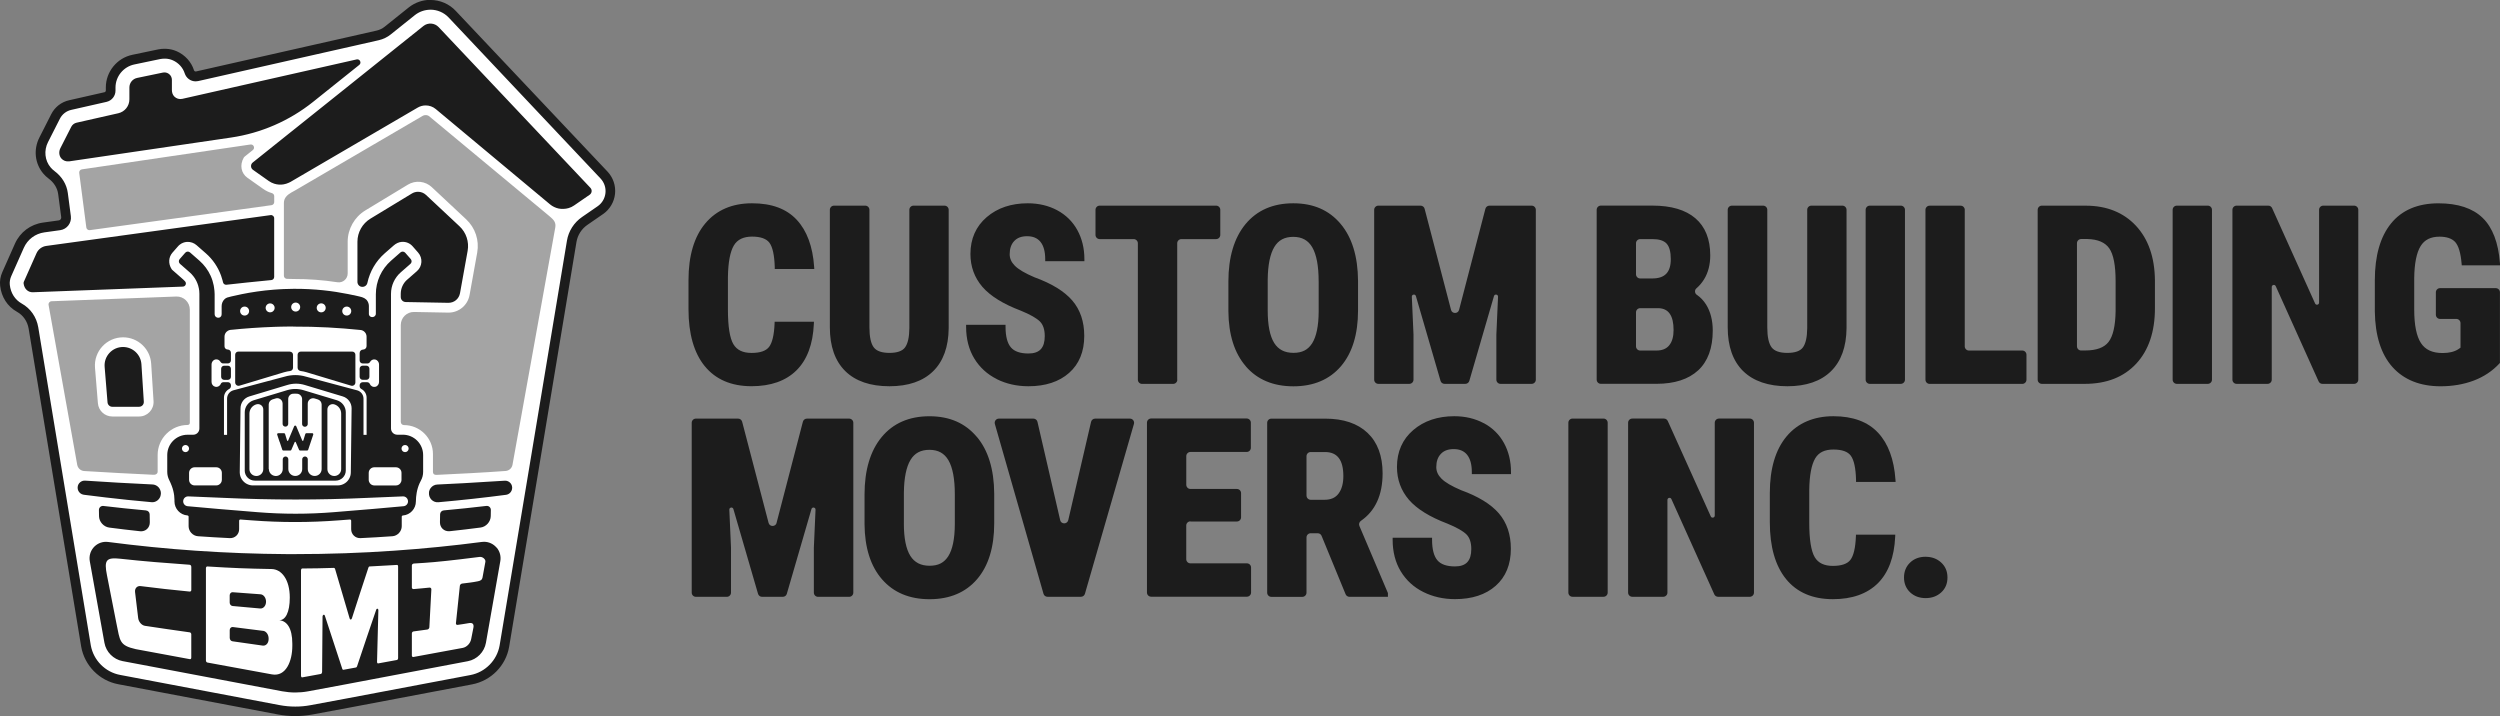
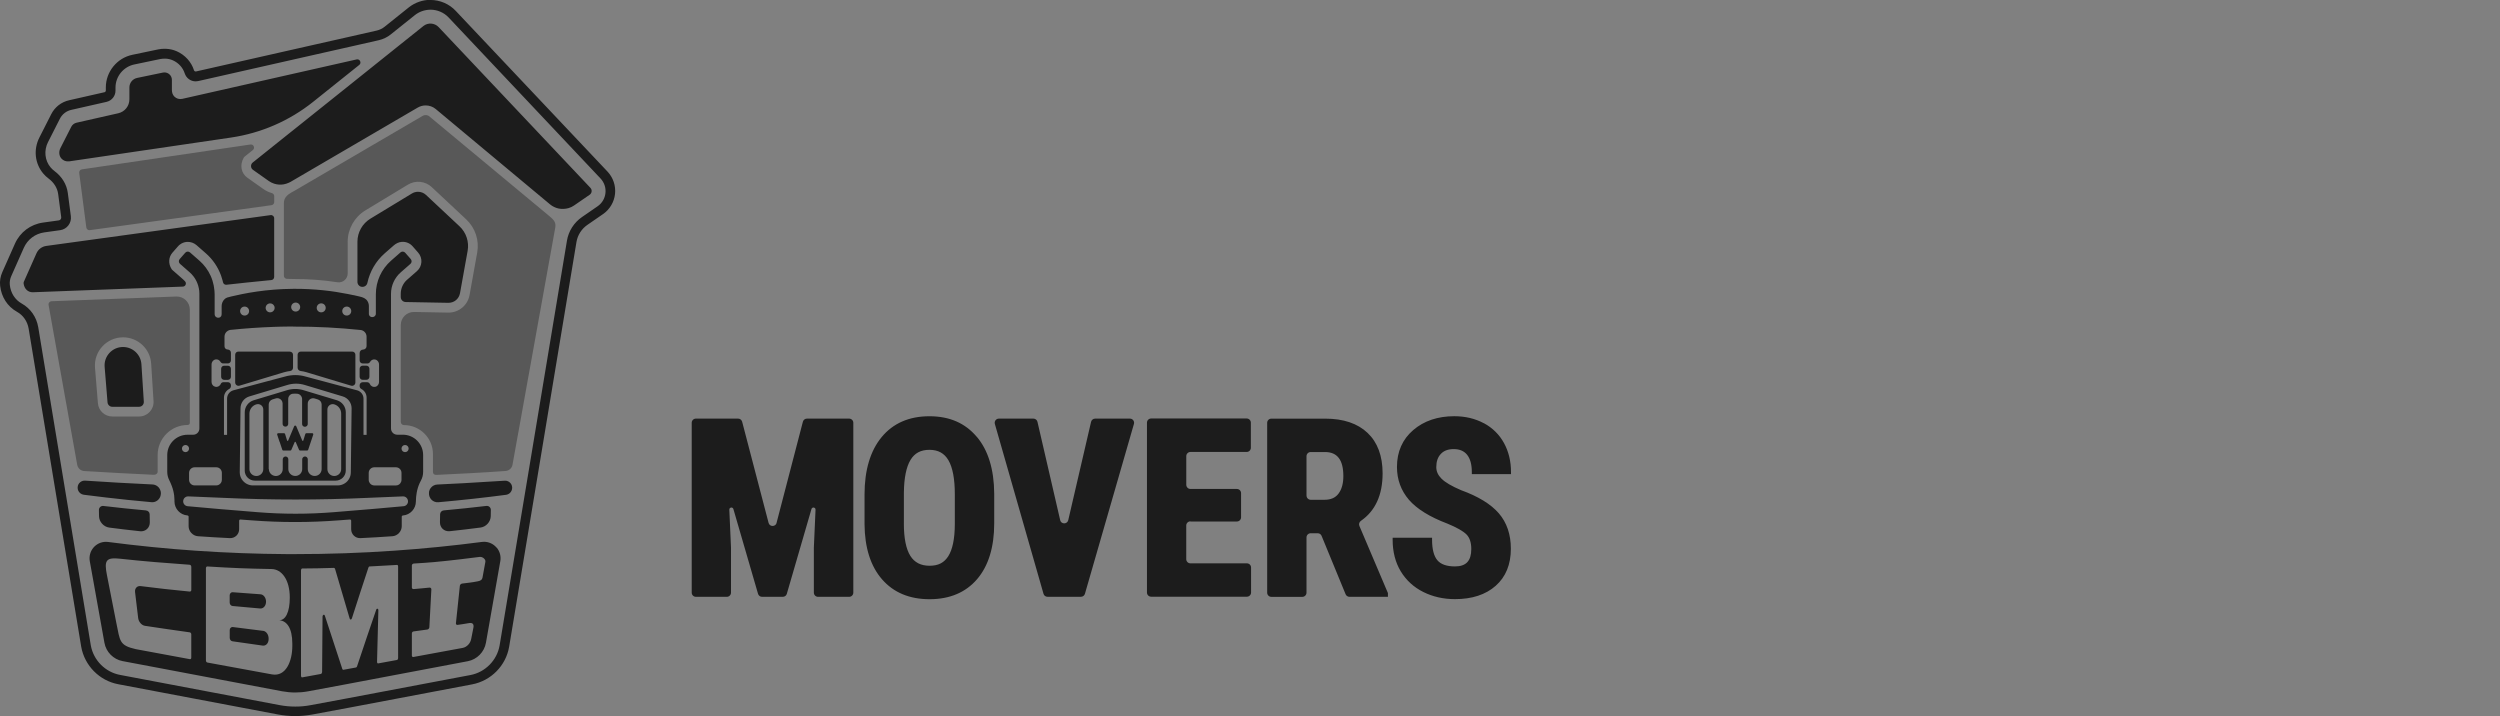
<svg xmlns="http://www.w3.org/2000/svg" id="Layer_1" data-name="Layer 1" viewBox="0 0 700 200.5">
  <rect x="0" y="0" width="700" height="200.5" fill="#808080" stroke="none" />
  <defs>
    <style>
      .cls-1 {
        fill: #fff;
      }

      .cls-1, .cls-2, .cls-3 {
        stroke-width: 0px;
      }

      .cls-2, .cls-3 {
        fill: #1c1c1c;
      }

      .cls-3 {
        opacity: .4;
      }
    </style>
  </defs>
  <g>
-     <path class="cls-1" d="m82.67,198.5c-1.51,0-3.03-.14-4.52-.42l-44.68-8.46c-4.44-.84-7.95-4.4-8.75-8.87l-14.72-89.06c-.44-2.64-2-4.88-4.28-6.14-2.07-1.15-3.41-3.24-3.69-5.73-.11-.95.05-1.92.45-2.83l3.53-7.94c1.15-2.59,3.52-4.37,6.33-4.75l4.4-.61c1.51-.21,2.58-1.61,2.39-3.12l-.85-6.48c-.28-2.21-1.51-4.23-3.45-5.67-.44-.32-.83-.69-1.17-1.09-1.85-2.18-2.18-5.29-.84-7.91l3.33-6.54c.74-1.45,2.08-2.49,3.67-2.85l9.88-2.24c1.15-.26,1.95-1.26,1.95-2.44v-.85c0-3.45,2.45-6.47,5.83-7.18l7.22-1.5c.45-.09.91-.14,1.37-.14.12,0,.24,0,.37,0,.81.04,1.57.22,2.27.53,1.79.8,3.14,2.28,3.71,4.07.34,1.05,1.29,1.75,2.38,1.75.2,0,.39-.02.57-.07l50.54-11.43c1.12-.25,2.18-.76,3.07-1.48l6.73-5.39c1.37-1.09,3.09-1.69,4.83-1.69,2.13,0,4.18.88,5.63,2.42l42.51,45.01c1.18,1.25,1.76,2.95,1.58,4.67-.19,1.71-1.1,3.25-2.51,4.21l-4.36,3c-2.08,1.43-3.51,3.66-3.92,6.13-3.39,20.6-18.8,112.98-18.86,113.38-.78,4.45-4.3,8-8.75,8.85l-34.05,6.45-10.68,1.99c-1.46.27-2.95.41-4.44.41Z" />
-     <path class="cls-2" d="m19.37,45.18l45.34-6.67c8.4-1.24,16.32-4.68,22.96-9.99l12.92-10.34c.73-.58.17-1.75-.74-1.54l-48.82,11.04c-.81.18-1.64-.06-2.23-.66-.46-.47-.67-1.14-.67-1.81v-2.85c0-.63-.28-1.22-.77-1.61-.37-.3-.83-.47-1.31-.47-.14,0-.28.02-.43.04l-7.22,1.5c-1.27.26-2.17,1.38-2.17,2.67v3.33c0,1.87-1.29,3.48-3.11,3.89l-11.7,2.65c-.63.14-1.16.56-1.46,1.13l-3.05,5.99c-.47.92-.42,2.07.24,2.86.55.64,1.36.95,2.21.83Zm94.64,33.12c-1.14,1-1.8,2.44-1.8,3.96v.91c0,.76.61,1.38,1.37,1.4l11.93.22c1.65.03,3-1.1,3.29-2.69l2.14-11.88c.45-2.52-.4-5.1-2.27-6.85l-9.39-8.79c-.62-.58-1.43-.88-2.24-.88-.58,0-1.17.16-1.69.47l-11.64,7.06c-2.24,1.36-3.63,3.83-3.63,6.45v11.25c0,.69.51,1.29,1.19,1.38,0,0,.02,0,.03,0,.74.09,1.42-.38,1.57-1.11.68-3.17,2.36-6.08,4.84-8.26l2.54-2.22c.64-.56,1.44-.95,2.29-1,1.16-.07,2.24.39,2.99,1.24l1.56,1.78c1.33,1.52,1.18,3.84-.34,5.17l-2.73,2.39Zm51.3-25.71L122.81,7.58c-1.12-1.18-2.99-1.31-4.25-.3h0l-4.06,3.25-2.43,1.94-15.13,12.11-14.06,11.24-2.11,1.68-1.85,1.48-.26.21-7.89,6.31c-.32.25-.49.63-.48,1.04s.21.77.54,1.01l4.43,3.13c.47.33.98.58,1.51.75.44.14.9.23,1.36.26.4.03.81,0,1.21-.06.05,0,.1-.02.15-.03.47-.08.92-.23,1.36-.43.15-.07.31-.14.46-.22l1.15-.67,7.41-4.33,14.5-8.47,12.6-7.36c.69-.4,1.46-.6,2.22-.6,1.01,0,2.02.34,2.83,1.02l8.92,7.44,10.61,8.85,12.46,10.39c.71.59,1.54.98,2.41,1.17.45.09.91.12,1.36.1.48-.02.96-.08,1.42-.22.54-.16,1.07-.4,1.55-.74l4.36-3c.31-.22.51-.54.55-.92.04-.38-.08-.74-.34-1.01Zm-113.48,26.2h0c-.15-.17-.31-.34-.49-.49l-.94-.83-2.17-1.9c-.07-.06-.13-.13-.17-.2-1.02-1.58-.85-3.39.22-4.62l1.56-1.78c.15-.18.32-.33.5-.47.57-.45,1.27-.72,2.01-.77.51-.03,1,.04,1.47.21.43.15.83.38,1.19.69l2.65,2.32c1.93,1.69,3.37,3.84,4.23,6.2.16.44.3.89.42,1.35.05.19.09.37.14.56.1.43.5.71.94.67,2.36-.26,9.37-1.03,12.58-1.31.45-.04.8-.42.8-.88,0-2.96,0-13.18,0-16.44,0-.53-.47-.94-1-.87l-62.81,8.63c-1.22.17-2.25.94-2.75,2.07l-3.53,7.95c-.06.14-.09.3-.08.45.18,1.6,1.29,2.55,2.62,2.5l41.98-1.58c.74-.03,1.11-.9.63-1.45Zm13.25,90.89c3.11.3,4.67.44,7.78.7h.11c.85,0,1.52-.84,1.52-1.91,0-1.1-.69-2.01-1.56-2.07-3.11-.21-4.66-.32-7.83-.58-.44,0-.79.39-.79.9v1.99c0,.5.34.92.77.96Zm8.58,6.96c-3.39-.41-5.09-.63-8.48-1.07h-.09c-.43,0-.77.38-.77.87v2.14c0,.5.32.92.75.98,3.39.49,5.09.74,8.49,1.21.06,0,.12.01.18.01.84,0,1.47-.79,1.47-1.84v-.17c0-1.09-.68-2.03-1.54-2.14Zm65.41-23.31c.88,1.05,1.25,2.42,1.02,3.77l-4.03,22.89c-.46,2.59-2.5,4.66-5.08,5.15l-14.31,2.71-5.82,1.1-13.89,2.63-10.69,1.99c-1.18.22-2.4.33-3.6.33s-2.46-.12-3.67-.34l-24.58-4.65-9.29-1.76-10.81-2.04c-2.58-.49-4.62-2.55-5.08-5.13l-4.1-22.85c-.24-1.35.13-2.72,1-3.77.88-1.05,2.17-1.65,3.53-1.65.2,0,.4.01.6.04,8.04,1.05,16.31,1.88,24.58,2.45,8.44.58,16.99.9,25.42.95.15,0,.31,0,.46,0,.31,0,.62,0,.93,0,.32,0,.64,0,.96,0,9.34,0,18.69-.32,27.77-.96,8.27-.57,16.52-1.4,24.54-2.45.2-.03.4-.04.6-.04,1.36,0,2.64.6,3.52,1.65Zm-85.52,5.32c0-.27-.21-.5-.46-.52-6.57-.47-12.9-.96-19.38-1.68-3.98-.44-4.61.36-3.76,4.61.76,4.11,1.88,9.33,2.64,13.44,1.04,4.94.73,6.2,5.42,7.26,5.35.98,9.82,1.83,15.17,2.81.21.04.38-.15.38-.42v-6.54c0-.27-.18-.51-.41-.55-5.03-.71-7.56-1.07-12.57-1.83-.91-.14-1.76-1.11-1.89-2.17-.35-2.91-.52-4.36-.87-7.26-.13-1.06.57-1.82,1.57-1.69,5.46.68,8.22.99,13.73,1.53.25.02.45-.17.45-.44v-6.54Zm28.3,21.57c0-4.48-1.61-6.36-3.61-6.55-.09,0-.13-.01-.22-.02,1.9.18,3.12-2.2,3.12-6.32,0-5.04-2.28-7.95-5.1-8-7.18-.13-10.81-.27-17.98-.72-.22-.01-.4.2-.4.47v25.86c0,.27.18.53.4.57,7.23,1.33,10.85,1.99,18.08,3.32,3.93.72,5.71-3.71,5.71-7.98v-.63Zm29.62-21.57c0-.27-.12-.48-.27-.47-2.77.17-4.38.27-7.73.43-.13,0-.25.13-.31.31-1.83,5.58-2.78,8.42-4.63,14.22-.13.41-.5.46-.62.07-1.58-5.44-2.4-8.21-4.09-13.9-.06-.19-.18-.3-.32-.3-3.61.11-5.44.15-8.88.17-.19,0-.34.25-.34.57v29.42c0,.31.15.54.33.5,2.1-.39,3.15-.58,5.24-.96.18-.03.33-.31.34-.61.05-6.15.07-9.23.12-15.39,0-.57.49-.8.65-.31,2.02,6.14,3,9.12,4.89,14.92.05.17.17.25.29.23,1.42-.26,2.12-.39,3.54-.65.13-.02.24-.15.3-.34,2.14-6.47,3.25-9.63,5.35-15.81.17-.49.62-.37.61.16-.15,5.76-.22,8.65-.37,14.41,0,.28.14.48.32.44,2.1-.39,3.15-.58,5.25-.96.18-.03.33-.28.33-.55v-25.6Zm22.81-2.71c-2.44.31-3.52.44-5.61.69,0,0-.01,0-.02,0-2.97.35-4.28.49-7.14.76,0,0,0,0-.01,0-2.33.22-2.93.21-5.61.4-.31.02-.57.26-.57.52v6.2c0,.27.24.46.54.43,2.08-.2,2.47-.2,4.37-.41.32-.04.56.19.55.5-.22,4.24-.33,6.36-.56,10.6-.02.31-.27.6-.56.64-1.75.26-2.05.28-3.87.53-.26.04-.47.28-.47.55v6.2c0,.27.19.45.42.41,1.99-.37,2.41-.44,4.4-.81,2.43-.45,3.64-.67,6.07-1.12,1.33-.24,1.99-.37,3.32-.61,1.15-.21,2.17-1.25,2.4-2.49.19-1.07.44-2.13.63-3.2.18-1-.26-1.45-1.3-1.25-1.26.24-1.89.3-3.12.49-.3.05-.51-.16-.48-.47.44-4.19.66-6.28,1.1-10.47.03-.31.32-.59.65-.63,1.69-.23,2.6-.27,4.42-.64.72-.14,1.16-.42,1.27-1.02.32-1.78.48-2.67.81-4.44.12-.66-.76-1.47-1.62-1.36Zm-8.37-7.2c2.89-.31,5.78-.65,8.67-1.03,1.54-.2,2.8-1.63,2.83-3.17,0-.58.02-1.16.03-1.75.01-.68-.58-1.21-1.25-1.13-3.94.47-7.89.88-11.94,1.25-.57.05-1.01.52-1.02,1.09-.01.74-.03,1.48-.04,2.22-.03,1.53,1.2,2.67,2.72,2.51Zm-85.02-5.82c-4.05-.37-8-.78-11.94-1.25-.67-.08-1.26.45-1.25,1.13,0,.58.02,1.16.03,1.75.03,1.54,1.29,2.96,2.83,3.17,2.88.38,5.77.72,8.67,1.03,1.52.16,2.75-.97,2.72-2.51-.01-.74-.03-1.48-.04-2.22,0-.57-.45-1.04-1.02-1.09Zm1.5-2.3c1.21.11,2.22-.67,2.55-1.73.12-.39.15-.81.06-1.25,0-.02,0-.04-.01-.07,0-.02-.01-.03-.02-.05-.13-.54-.44-1.01-.86-1.34-.4-.31-.89-.51-1.42-.53-6.45-.3-12.74-.66-18.86-1.07-.51-.03-.97.13-1.34.42-.43.33-.72.84-.75,1.42,0,.01,0,.03,0,.04-.04.66.26,1.27.75,1.66.27.21.59.36.95.41,2.01.27,4.08.52,6.16.76,4.1.48,8.33.93,12.79,1.32Zm59.16-34.27h1.04c.47,0,.85-.38.85-.85v-2.26c0-.47-.38-.85-.85-.85h-1.04c-.47,0-.85.38-.85.85v2.26c0,.47.38.85.85.85Zm-20.39-7.9h-14.44c-.48,0-.87.39-.87.87v7.77c0,.63.6,1.08,1.21.9l9.83-2.96h0l1.36-.41,1.34-.4s.01,0,.02,0h0c.54-.16,1.08-.27,1.63-.33.47-.06.81-.45.81-.92v-3.63c0-.48-.39-.87-.87-.87Zm2.98,5.43c.56.07,1.11.18,1.65.34l12.52,3.77c.6.18,1.2-.27,1.2-.9v-7.77c0-.48-.39-.87-.87-.87h-14.44c-.48,0-.87.39-.87.87v3.63c0,.47.35.87.81.92Zm58.52,31.14c-.37-.29-.84-.46-1.35-.42-3.72.25-7.52.48-11.37.69-2.48.13-4.97.26-7.5.38-.75.03-1.42.41-1.85.98-.21.27-.36.59-.44.94,0,.02,0,.04-.01.07-.03.12-.02.24-.03.35-.1,1.48,1.11,2.76,2.64,2.62,6.72-.6,12.99-1.3,18.95-2.08.43-.06.81-.26,1.1-.54.36-.35.58-.83.6-1.36,0-.06,0-.11,0-.17,0-.01,0-.03,0-.04-.03-.58-.32-1.08-.74-1.42Zm-43.69-52.39c.56.12,1.11.25,1.63.38l.09.02c.98.22,1.78.55,2.23,1.33.23.4.37.85.37,1.34v2.16s0,.02,0,.03c.02,1.25,1.95,1.18,1.95-.07v-5.44c0-3.59,1.55-7.01,4.25-9.38l2.64-2.32c.39-.34.99-.3,1.33.09l1.56,1.78c.34.39.3.99-.09,1.33l-2.72,2.38c-1.73,1.52-2.73,3.71-2.73,6.01v37.71c0,.96.78,1.74,1.74,1.74h1.57c3.14,0,5.69,2.55,5.69,5.69v4.71c0,.88-.22,1.71-.62,2.44-.13.24-.25.48-.36.72-.2.44-.37.9-.51,1.36-.14.45-.24.9-.32,1.36-.14.79-.21,1.59-.22,2.4,0,2.06-1.58,3.78-3.63,3.94-.18.01-.33.16-.33.34v2.66c0,1.44-1.17,2.71-2.61,2.81-2.98.21-5.96.39-8.94.53-1.44.07-2.61-1.06-2.61-2.5v-2.37c0-.2-.17-.36-.37-.34l-3.18.24c-8.08.62-16.19.62-24.27,0l-3.18-.24c-.2-.02-.37.14-.37.34v2.37c0,1.44-1.17,2.57-2.61,2.5-2.97-.14-5.95-.32-8.92-.53-1.45-.1-2.62-1.37-2.62-2.81v-2.67c0-.18-.15-.33-.33-.34-2.05-.16-3.63-1.88-3.63-3.93v-.4c0-.41-.03-.82-.08-1.22-.06-.46-.14-.91-.25-1.35-.11-.46-.25-.91-.42-1.35-.21-.56-.45-1.12-.72-1.65-.35-.69-.55-1.48-.55-2.31v-4.7c0-3.15,2.55-5.69,5.69-5.69h1.57c.96,0,1.74-.78,1.74-1.74v-37.71c0-.28-.02-.56-.04-.84-.05-.46-.15-.91-.27-1.35,0-.01,0-.02,0-.03-.13-.46-.31-.91-.52-1.35-.23-.47-.51-.92-.84-1.34-.31-.4-.65-.77-1.04-1.11l-2.72-2.38c-.39-.34-.43-.94-.09-1.33l1.56-1.78c.34-.39.94-.43,1.33-.09l2.65,2.32c1.35,1.19,2.41,2.63,3.14,4.24.2.44.36.89.51,1.35.14.44.25.89.34,1.34l.09.56c.05.31.09.62.12.94s.05.63.05.95v5.61c0,1.16,1.75,1.37,1.93.22.02-.11.03-.23.03-.34v-2.16c0-.74.3-1.42.79-1.91s.96-.55,1.91-.79c.91-.22,1.9-.44,2.92-.64,2.68-.54,5.73-1.01,9.1-1.27h0c.45-.03.9-.06,1.36-.09.43-.03.86-.05,1.31-.07.02,0,.03,0,.05,0,.9-.04,1.81-.06,2.75-.07,5.87-.03,11,.62,15.22,1.47.51.1,1.01.2,1.49.31Zm-3.14,4.47c0,.7.56,1.26,1.26,1.26s1.26-.56,1.26-1.26-.56-1.26-1.26-1.26-1.26.56-1.26,1.26Zm-7.15-.9c0,.7.56,1.26,1.26,1.26s1.26-.56,1.26-1.26-.56-1.26-1.26-1.26-1.26.56-1.26,1.26Zm-7.15-.22c0,.7.56,1.26,1.26,1.26s1.26-.56,1.26-1.26-.56-1.26-1.26-1.26-1.26.56-1.26,1.26Zm-7.15.22c0,.7.56,1.26,1.26,1.26.53,0,.98-.33,1.17-.79,0,0,0,0,0,0,.06-.15.09-.3.09-.47s-.03-.34-.1-.48c0,0,0,0,0,0-.19-.45-.64-.77-1.16-.77-.7,0-1.26.56-1.26,1.26Zm-7.15.9c0,.7.56,1.26,1.26,1.26s1.26-.56,1.26-1.26-.56-1.26-1.26-1.26-1.26.56-1.26,1.26Zm-14.29,45.3v1.96c0,.86.7,1.56,1.56,1.56h6.06c.26,0,.5-.07.71-.18.5-.26.85-.78.85-1.38v-1.96c0-.86-.7-1.56-1.56-1.56h-6.06c-.86,0-1.56.7-1.56,1.56Zm-1-5.8c.55,0,1-.45,1-1s-.45-1-1-1-1,.45-1,1,.45,1,1,1Zm62.3,13.77c0-.78-.64-1.4-1.41-1.38-2.29.07-6.03.23-10.1.42-13.3.61-26.63.61-39.94,0-4.07-.19-7.8-.35-10.09-.42-.78-.02-1.41.6-1.41,1.38h0c0,.71.54,1.3,1.24,1.37,3.92.39,12.52,1.1,19.55,1.67,7.12.58,14.27.58,21.38,0,7.03-.57,15.62-1.28,19.55-1.67.7-.07,1.24-.66,1.24-1.37h0Zm-45.06-4.84c.49.24,1.03.39,1.61.39h23.78c.76,0,1.47-.24,2.06-.64.97-.66,1.6-1.77,1.6-3.02l.22-17.93c0-1.53-1-2.88-2.47-3.33l-10.66-3.21c-1.58-.48-3.27-.48-4.85,0l-.87.26h0l-1.36.41-1.36.41h0l-7.07,2.13c-1.47.44-2.47,1.79-2.47,3.33l-.21,17.93c0,1.44.84,2.67,2.04,3.27Zm43.24-9.93c0,.55.45,1,1,1s1-.45,1-1-.45-1-1-1-1,.45-1,1Zm-7.62,5.24c-.86,0-1.56.7-1.56,1.56v1.96c0,.35.12.67.31.93.28.38.74.64,1.25.64h6.06c.51,0,.97-.25,1.25-.64.19-.26.31-.58.31-.93v-1.96c0-.86-.7-1.56-1.56-1.56h-6.06Zm-22.73-39.42c-.85,0-1.69.01-2.52.03-.46,0-.91.02-1.36.03-.46.01-.91.03-1.36.04h0c-4.27.15-8.31.44-12.06.83-.13,0-.8.01-1.35.56-.34.34-.56.82-.56,1.35v2.71c0,.5.4.9.9.9s.9.4.9.9v2.14c0,.47-.38.85-.85.85h-1.34c-.32,0-.59-.2-.76-.48-.25-.42-.71-.7-1.25-.65-.71.06-1.23.72-1.23,1.44v4.86c0,.62.39,1.2.99,1.35.71.18,1.36-.2,1.6-.8.12-.3.44-.47.76-.47h1.23c.47,0,.85.38.85.85v.24c0,.35-.2.66-.5.82-.88.47-1.45,1.39-1.45,2.41v10.43h.87v-10.14c0-1.07.7-2.01,1.72-2.32l11.58-3.09h0l1.36-.36,1.36-.36h0l.11-.03c1.94-.58,4.01-.58,5.95,0l14.4,3.85c1.02.31,1.72,1.25,1.72,2.32v10.14h.87v-10.43c0-1.02-.57-1.95-1.45-2.41-.31-.16-.5-.48-.5-.82v-.24c0-.47.38-.85.85-.85h1.23c.32,0,.64.17.76.47.24.59.88.98,1.6.8.6-.15.99-.73.99-1.35v-4.86c0-.72-.52-1.38-1.23-1.44-.54-.05-1,.23-1.25.65-.16.28-.43.48-.76.48h-1.34c-.47,0-.85-.38-.85-.85v-2.07c0-.54.44-.97.97-.97s.97-.44.97-.97v-2.63c0-1.05-.85-1.9-1.9-1.9-5.63-.58-11.89-.96-18.68-.93Zm-18.26,10.98h-1.04c-.47,0-.85.38-.85.85v2.26c0,.47.38.85.85.85h1.04c.47,0,.85-.38.85-.85v-2.26c0-.47-.38-.85-.85-.85Zm4.72,29.36v-16.32c0-1.54,1.02-2.91,2.49-3.36l5.87-1.77h0l1.36-.41,1.36-.41h0l.78-.24c1.5-.45,3.08-.45,4.58,0l9.36,2.82c1.48.45,2.49,1.82,2.49,3.36v16.32c0,1.56-1.27,2.83-2.83,2.83h-22.63c-1.57,0-2.84-1.27-2.84-2.83Zm23.14-.4c0,1.06.86,1.92,1.93,1.92s1.93-.86,1.93-1.92v-15.55c0-1.19-.79-2.25-1.93-2.59-.96-.29-1.93.43-1.93,1.43v16.7Zm-16.38,0c0,.98.74,1.78,1.69,1.9h0c.08,0,.15.02.23.02h.04c.4,0,.77-.12,1.08-.33.51-.35.84-.93.84-1.59v-2.75c0-.33.21-.61.5-.73h0c.09-.03.18-.06.28-.06.43,0,.78.35.78.78v2.74c0,1.06.87,1.93,1.93,1.93h.04c1.06,0,1.92-.86,1.92-1.92v-2.75c0-.43.35-.78.78-.78h0c.43,0,.78.35.78.78v2.75c0,1.06.86,1.92,1.92,1.92h.04c1.06,0,1.92-.87,1.92-1.92v-18.08c0-.66-.43-1.24-1.07-1.43l-.89-.27c-.96-.29-1.93.43-1.93,1.44v5.71c0,.52-.51.89-1.01.74,0,0-.02,0-.03,0-.32-.1-.54-.4-.54-.74v-6.98c0-.74-.6-1.42-1.34-1.49-.42-.04-.84-.04-1.27,0-.74.07-1.28.74-1.28,1.48v6.95c0,.32-.2.61-.51.73,0,0-.01,0-.02,0-.2.07-.4.06-.57-.02h0c-.27-.12-.47-.38-.47-.71v-5.69c0-.64-.39-1.16-.92-1.38-.31-.13-.66-.16-1.01-.05l-.35.11h0l-.54.16c-.63.19-1.07.77-1.07,1.43v18.09Zm-5.45,0c0,1.06.86,1.92,1.93,1.92h.02c1.07,0,1.93-.86,1.93-1.92v-16.71c0-1-.97-1.73-1.93-1.43h-.03c-1.14.35-1.92,1.4-1.92,2.6v15.55Zm8.46-7.65l.74,2.23c.04.13.16.21.29.21h1.97c.12,0,.24-.07.28-.19l.93-2.16c.03-.07.09-.1.15-.1s.12.03.15.1l.93,2.16c.05.11.16.19.29.19h1.97c.13,0,.25-.09.29-.21l1.42-4.24c.07-.2-.08-.41-.29-.41h-1.63c-.05,0-.1.02-.14.05-.03.01-.05.03-.07.05-.04.03-.07.07-.09.12l-.56,1.83c-.02.08-.09.11-.15.11-.06,0-.12-.03-.15-.1l-1.68-4c-.05-.13-.17-.19-.29-.19s-.23.06-.29.19l-1.35,3.21-.33.79c-.03.07-.09.1-.15.1-.07,0-.13-.04-.16-.11l-.56-1.83c-.02-.06-.05-.1-.09-.13-.03-.03-.06-.05-.1-.06,0,0,0,0,0,0-.03-.01-.07-.02-.1-.02h-1.63c-.21,0-.36.21-.29.41l.67,2.02ZM120.52,2.72c-1.6,0-3.15.55-4.39,1.54l-6.72,5.38c-.98.79-2.13,1.34-3.36,1.62l-7.05,1.6-12.58,2.84-30.93,7c-.23.05-.47.08-.71.08-1.4,0-2.62-.9-3.06-2.24-.51-1.6-1.71-2.93-3.32-3.65-.63-.28-1.32-.44-2.02-.47-.11,0-.22,0-.33,0-.41,0-.81.04-1.22.12l-7.23,1.51c-3.04.64-5.26,3.35-5.26,6.48v.85c0,1.5-1.04,2.8-2.5,3.14l-9.87,2.24c-1.39.31-2.55,1.21-3.2,2.48l-3.32,6.54c-1.21,2.37-.92,5.17.75,7.13.31.36.66.69,1.05.98,2.1,1.56,3.43,3.75,3.74,6.16l.85,6.48c.25,1.9-1.09,3.66-3,3.92l-4.4.61c-2.56.35-4.72,1.97-5.77,4.33l-3.53,7.95c-.34.78-.48,1.62-.39,2.45.25,2.27,1.46,4.15,3.32,5.19,2.48,1.37,4.16,3.8,4.64,6.65l14.72,89.09c.75,4.15,4.03,7.47,8.18,8.25l44.68,8.46c1.44.27,2.91.41,4.39.41s2.89-.13,4.31-.4l10.68-1.99,34.04-6.44c4.15-.78,7.45-4.11,8.18-8.28.16-.92,15.45-92.68,18.86-113.36.44-2.66,1.96-5.05,4.22-6.61l4.35-3c1.25-.85,2.05-2.21,2.21-3.71.16-1.5-.35-2.99-1.39-4.09L125.63,4.91c-1.31-1.4-3.18-2.2-5.11-2.2m0-2.72c2.68,0,5.27,1.11,7.08,3.05l42.5,45c1.58,1.68,2.35,3.95,2.11,6.25-.25,2.3-1.48,4.36-3.37,5.66l-4.35,3c-1.64,1.12-2.76,2.88-3.08,4.81-3.44,20.88-18.77,112.84-18.86,113.38-.92,5.27-5.08,9.48-10.35,10.48l-34.05,6.45-10.68,1.99c-1.58.29-3.19.44-4.81.44s-3.28-.15-4.89-.46l-44.68-8.46c-5.24-.99-9.4-5.19-10.35-10.48l-14.72-89.08c-.34-2.03-1.53-3.76-3.27-4.72-2.65-1.47-4.36-4.12-4.71-7.26-.15-1.29.06-2.62.61-3.85l3.53-7.95c1.43-3.23,4.38-5.44,7.88-5.92l4.4-.61c.43-.06.73-.45.68-.88l-.85-6.48c-.22-1.67-1.16-3.21-2.66-4.33-.55-.41-1.06-.88-1.5-1.4-2.38-2.8-2.81-6.77-1.1-10.12l3.32-6.54c1.01-1.99,2.85-3.41,5.02-3.89l9.87-2.24c.23-.05.39-.25.39-.49v-.85c0-4.39,3.12-8.24,7.42-9.14l7.22-1.51c.58-.12,1.17-.18,1.78-.18.16,0,.31,0,.47.01,1.06.05,2.06.29,2.99.7,2.3,1.03,4.05,2.96,4.8,5.29.07.22.25.36.47.36.03,0,.07,0,.11-.01l30.93-7,12.58-2.84,7.05-1.6c.82-.19,1.6-.56,2.26-1.09l6.73-5.39c1.73-1.37,3.89-2.13,6.08-2.13h0ZM31.44,113.9c-.69,0-1.27-.54-1.33-1.23l-.81-9.93c-.12-1.45.36-2.85,1.35-3.92s2.34-1.66,3.8-1.66c2.72,0,4.98,2.12,5.15,4.84l.67,10.48c.03.5-.21.84-.36,1s-.47.42-.97.42h-7.5Z" />
+     <path class="cls-2" d="m19.37,45.18l45.34-6.67c8.4-1.24,16.32-4.68,22.96-9.99l12.92-10.34c.73-.58.17-1.75-.74-1.54l-48.82,11.04c-.81.18-1.64-.06-2.23-.66-.46-.47-.67-1.14-.67-1.81v-2.85c0-.63-.28-1.22-.77-1.61-.37-.3-.83-.47-1.31-.47-.14,0-.28.02-.43.04l-7.22,1.5c-1.27.26-2.17,1.38-2.17,2.67v3.33c0,1.87-1.29,3.48-3.11,3.89l-11.7,2.65c-.63.14-1.16.56-1.46,1.13l-3.05,5.99c-.47.92-.42,2.07.24,2.86.55.64,1.36.95,2.21.83Zm94.64,33.12c-1.14,1-1.8,2.44-1.8,3.96v.91c0,.76.61,1.38,1.37,1.4l11.93.22c1.65.03,3-1.1,3.29-2.69l2.14-11.88c.45-2.52-.4-5.1-2.27-6.85l-9.39-8.79c-.62-.58-1.43-.88-2.24-.88-.58,0-1.17.16-1.69.47l-11.64,7.06c-2.24,1.36-3.63,3.83-3.63,6.45v11.25c0,.69.51,1.29,1.19,1.38,0,0,.02,0,.03,0,.74.09,1.42-.38,1.57-1.11.68-3.17,2.36-6.08,4.84-8.26l2.54-2.22c.64-.56,1.44-.95,2.29-1,1.16-.07,2.24.39,2.99,1.24l1.56,1.78c1.33,1.52,1.18,3.84-.34,5.17l-2.73,2.39Zm51.3-25.71L122.81,7.58c-1.12-1.18-2.99-1.31-4.25-.3h0l-4.06,3.25-2.43,1.94-15.13,12.11-14.06,11.24-2.11,1.68-1.85,1.48-.26.21-7.89,6.31c-.32.25-.49.63-.48,1.04s.21.77.54,1.01l4.43,3.13c.47.33.98.58,1.51.75.44.14.9.23,1.36.26.4.03.81,0,1.21-.06.05,0,.1-.02.15-.03.47-.08.92-.23,1.36-.43.15-.07.31-.14.46-.22l1.15-.67,7.41-4.33,14.5-8.47,12.6-7.36c.69-.4,1.46-.6,2.22-.6,1.01,0,2.02.34,2.83,1.02l8.92,7.44,10.61,8.85,12.46,10.39c.71.59,1.54.98,2.41,1.17.45.09.91.12,1.36.1.48-.02.96-.08,1.42-.22.54-.16,1.07-.4,1.55-.74l4.36-3c.31-.22.51-.54.55-.92.04-.38-.08-.74-.34-1.01Zm-113.48,26.2h0c-.15-.17-.31-.34-.49-.49l-.94-.83-2.17-1.9c-.07-.06-.13-.13-.17-.2-1.02-1.58-.85-3.39.22-4.62l1.56-1.78c.15-.18.32-.33.5-.47.57-.45,1.27-.72,2.01-.77.51-.03,1,.04,1.47.21.43.15.83.38,1.19.69l2.65,2.32c1.93,1.69,3.37,3.84,4.23,6.2.16.44.3.89.42,1.35.05.19.09.37.14.56.1.43.5.71.94.67,2.36-.26,9.37-1.03,12.58-1.31.45-.04.8-.42.8-.88,0-2.96,0-13.18,0-16.44,0-.53-.47-.94-1-.87l-62.81,8.63c-1.22.17-2.25.94-2.75,2.07l-3.53,7.95c-.06.14-.09.3-.08.45.18,1.6,1.29,2.55,2.62,2.5l41.98-1.58c.74-.03,1.11-.9.63-1.45Zm13.25,90.89c3.11.3,4.67.44,7.78.7h.11c.85,0,1.52-.84,1.52-1.91,0-1.1-.69-2.01-1.56-2.07-3.11-.21-4.66-.32-7.83-.58-.44,0-.79.39-.79.9v1.99c0,.5.34.92.77.96Zm8.58,6.96c-3.39-.41-5.09-.63-8.48-1.07h-.09c-.43,0-.77.38-.77.87v2.14c0,.5.32.92.75.98,3.39.49,5.09.74,8.49,1.21.06,0,.12.01.18.01.84,0,1.47-.79,1.47-1.84v-.17c0-1.09-.68-2.03-1.54-2.14Zm65.41-23.31c.88,1.05,1.25,2.42,1.02,3.77l-4.03,22.89c-.46,2.59-2.5,4.66-5.08,5.15l-14.31,2.71-5.82,1.1-13.89,2.63-10.69,1.99c-1.18.22-2.4.33-3.6.33s-2.46-.12-3.67-.34l-24.58-4.65-9.29-1.76-10.81-2.04c-2.58-.49-4.62-2.55-5.08-5.13l-4.1-22.85c-.24-1.35.13-2.72,1-3.77.88-1.05,2.17-1.65,3.53-1.65.2,0,.4.01.6.04,8.04,1.05,16.31,1.88,24.58,2.45,8.44.58,16.99.9,25.42.95.15,0,.31,0,.46,0,.31,0,.62,0,.93,0,.32,0,.64,0,.96,0,9.34,0,18.69-.32,27.77-.96,8.27-.57,16.52-1.4,24.54-2.45.2-.03.4-.04.6-.04,1.36,0,2.64.6,3.52,1.65Zm-85.52,5.32c0-.27-.21-.5-.46-.52-6.57-.47-12.9-.96-19.38-1.68-3.98-.44-4.61.36-3.76,4.61.76,4.11,1.88,9.33,2.64,13.44,1.04,4.94.73,6.2,5.42,7.26,5.35.98,9.82,1.83,15.17,2.81.21.04.38-.15.38-.42v-6.54c0-.27-.18-.51-.41-.55-5.03-.71-7.56-1.07-12.57-1.83-.91-.14-1.76-1.11-1.89-2.17-.35-2.91-.52-4.36-.87-7.26-.13-1.06.57-1.82,1.57-1.69,5.46.68,8.22.99,13.73,1.53.25.02.45-.17.45-.44v-6.54Zm28.3,21.57c0-4.48-1.61-6.36-3.61-6.55-.09,0-.13-.01-.22-.02,1.9.18,3.12-2.2,3.12-6.32,0-5.04-2.28-7.95-5.1-8-7.18-.13-10.81-.27-17.98-.72-.22-.01-.4.2-.4.47v25.86c0,.27.18.53.4.57,7.23,1.33,10.85,1.99,18.08,3.32,3.93.72,5.71-3.71,5.71-7.98v-.63Zm29.62-21.57c0-.27-.12-.48-.27-.47-2.77.17-4.38.27-7.73.43-.13,0-.25.13-.31.31-1.83,5.58-2.78,8.42-4.63,14.22-.13.41-.5.46-.62.07-1.58-5.44-2.4-8.21-4.09-13.9-.06-.19-.18-.3-.32-.3-3.61.11-5.44.15-8.88.17-.19,0-.34.25-.34.57v29.42c0,.31.15.54.33.5,2.1-.39,3.15-.58,5.24-.96.18-.03.33-.31.34-.61.05-6.15.07-9.23.12-15.39,0-.57.49-.8.65-.31,2.02,6.14,3,9.12,4.89,14.92.05.17.17.25.29.23,1.42-.26,2.12-.39,3.54-.65.13-.02.24-.15.3-.34,2.14-6.47,3.25-9.63,5.35-15.81.17-.49.62-.37.61.16-.15,5.76-.22,8.65-.37,14.41,0,.28.14.48.32.44,2.1-.39,3.15-.58,5.25-.96.18-.03.33-.28.33-.55v-25.6Zm22.81-2.71c-2.44.31-3.52.44-5.61.69,0,0-.01,0-.02,0-2.97.35-4.28.49-7.14.76,0,0,0,0-.01,0-2.33.22-2.93.21-5.61.4-.31.02-.57.26-.57.52v6.2c0,.27.24.46.54.43,2.08-.2,2.47-.2,4.37-.41.32-.04.56.19.55.5-.22,4.24-.33,6.36-.56,10.6-.02.31-.27.6-.56.64-1.75.26-2.05.28-3.87.53-.26.04-.47.28-.47.55v6.2c0,.27.19.45.42.41,1.99-.37,2.41-.44,4.4-.81,2.43-.45,3.64-.67,6.07-1.12,1.33-.24,1.99-.37,3.32-.61,1.15-.21,2.17-1.25,2.4-2.49.19-1.07.44-2.13.63-3.2.18-1-.26-1.45-1.3-1.25-1.26.24-1.89.3-3.12.49-.3.05-.51-.16-.48-.47.44-4.19.66-6.28,1.1-10.47.03-.31.32-.59.65-.63,1.69-.23,2.6-.27,4.42-.64.72-.14,1.16-.42,1.27-1.02.32-1.78.48-2.67.81-4.44.12-.66-.76-1.47-1.62-1.36Zm-8.37-7.2c2.89-.31,5.78-.65,8.67-1.03,1.54-.2,2.8-1.63,2.83-3.17,0-.58.02-1.16.03-1.75.01-.68-.58-1.21-1.25-1.13-3.94.47-7.89.88-11.94,1.25-.57.05-1.01.52-1.02,1.09-.01.74-.03,1.48-.04,2.22-.03,1.53,1.2,2.67,2.72,2.51Zm-85.02-5.82c-4.05-.37-8-.78-11.94-1.25-.67-.08-1.26.45-1.25,1.13,0,.58.02,1.16.03,1.75.03,1.54,1.29,2.96,2.83,3.17,2.88.38,5.77.72,8.67,1.03,1.52.16,2.75-.97,2.72-2.51-.01-.74-.03-1.48-.04-2.22,0-.57-.45-1.04-1.02-1.09Zm1.5-2.3c1.21.11,2.22-.67,2.55-1.73.12-.39.15-.81.06-1.25,0-.02,0-.04-.01-.07,0-.02-.01-.03-.02-.05-.13-.54-.44-1.01-.86-1.34-.4-.31-.89-.51-1.42-.53-6.45-.3-12.74-.66-18.86-1.07-.51-.03-.97.13-1.34.42-.43.33-.72.84-.75,1.42,0,.01,0,.03,0,.04-.04.66.26,1.27.75,1.66.27.21.59.36.95.41,2.01.27,4.08.52,6.16.76,4.1.48,8.33.93,12.79,1.32Zm59.16-34.27h1.04c.47,0,.85-.38.85-.85v-2.26c0-.47-.38-.85-.85-.85h-1.04c-.47,0-.85.38-.85.85v2.26c0,.47.38.85.85.85Zm-20.39-7.9h-14.44c-.48,0-.87.39-.87.87v7.77c0,.63.6,1.08,1.21.9l9.83-2.96h0l1.36-.41,1.34-.4s.01,0,.02,0h0c.54-.16,1.08-.27,1.63-.33.47-.06.81-.45.81-.92v-3.63c0-.48-.39-.87-.87-.87Zm2.98,5.43c.56.07,1.11.18,1.65.34l12.52,3.77c.6.18,1.2-.27,1.2-.9v-7.77c0-.48-.39-.87-.87-.87h-14.44c-.48,0-.87.39-.87.87v3.63c0,.47.35.87.81.92Zm58.52,31.14c-.37-.29-.84-.46-1.35-.42-3.72.25-7.52.48-11.37.69-2.48.13-4.97.26-7.5.38-.75.03-1.42.41-1.85.98-.21.27-.36.59-.44.94,0,.02,0,.04-.01.07-.03.12-.02.24-.03.35-.1,1.48,1.11,2.76,2.64,2.62,6.72-.6,12.99-1.3,18.95-2.08.43-.06.81-.26,1.1-.54.36-.35.58-.83.6-1.36,0-.06,0-.11,0-.17,0-.01,0-.03,0-.04-.03-.58-.32-1.08-.74-1.42Zm-43.69-52.39c.56.12,1.11.25,1.63.38l.09.02c.98.22,1.78.55,2.23,1.33.23.4.37.85.37,1.34v2.16s0,.02,0,.03c.02,1.25,1.95,1.18,1.95-.07v-5.44c0-3.59,1.55-7.01,4.25-9.38l2.64-2.32c.39-.34.99-.3,1.33.09l1.56,1.78c.34.39.3.99-.09,1.33l-2.72,2.38c-1.73,1.52-2.73,3.71-2.73,6.01v37.71c0,.96.78,1.74,1.74,1.74h1.57c3.14,0,5.69,2.55,5.69,5.69v4.71c0,.88-.22,1.71-.62,2.44-.13.24-.25.48-.36.72-.2.44-.37.9-.51,1.36-.14.45-.24.9-.32,1.36-.14.79-.21,1.59-.22,2.4,0,2.06-1.58,3.78-3.63,3.94-.18.01-.33.16-.33.34v2.66c0,1.44-1.17,2.71-2.61,2.81-2.98.21-5.96.39-8.94.53-1.44.07-2.61-1.06-2.61-2.5v-2.37c0-.2-.17-.36-.37-.34l-3.18.24c-8.08.62-16.19.62-24.27,0l-3.18-.24c-.2-.02-.37.14-.37.34v2.37c0,1.44-1.17,2.57-2.61,2.5-2.97-.14-5.95-.32-8.92-.53-1.45-.1-2.62-1.37-2.62-2.81v-2.67c0-.18-.15-.33-.33-.34-2.05-.16-3.63-1.88-3.63-3.93v-.4c0-.41-.03-.82-.08-1.22-.06-.46-.14-.91-.25-1.35-.11-.46-.25-.91-.42-1.35-.21-.56-.45-1.12-.72-1.65-.35-.69-.55-1.48-.55-2.31v-4.7c0-3.15,2.55-5.69,5.69-5.69h1.57c.96,0,1.74-.78,1.74-1.74v-37.71c0-.28-.02-.56-.04-.84-.05-.46-.15-.91-.27-1.35,0-.01,0-.02,0-.03-.13-.46-.31-.91-.52-1.35-.23-.47-.51-.92-.84-1.34-.31-.4-.65-.77-1.04-1.11l-2.72-2.38c-.39-.34-.43-.94-.09-1.33l1.56-1.78c.34-.39.94-.43,1.33-.09l2.65,2.32c1.35,1.19,2.41,2.63,3.14,4.24.2.44.36.89.51,1.35.14.44.25.89.34,1.34l.09.56c.05.31.09.62.12.94s.05.63.05.95v5.61c0,1.16,1.75,1.37,1.93.22.02-.11.03-.23.03-.34v-2.16c0-.74.3-1.42.79-1.91s.96-.55,1.91-.79c.91-.22,1.9-.44,2.92-.64,2.68-.54,5.73-1.01,9.1-1.27h0c.45-.03.9-.06,1.36-.09.43-.03.86-.05,1.31-.07.02,0,.03,0,.05,0,.9-.04,1.81-.06,2.75-.07,5.87-.03,11,.62,15.22,1.47.51.1,1.01.2,1.49.31Zm-3.14,4.47c0,.7.56,1.26,1.26,1.26s1.26-.56,1.26-1.26-.56-1.26-1.26-1.26-1.26.56-1.26,1.26Zm-7.15-.9c0,.7.56,1.26,1.26,1.26s1.26-.56,1.26-1.26-.56-1.26-1.26-1.26-1.26.56-1.26,1.26Zm-7.15-.22c0,.7.56,1.26,1.26,1.26s1.26-.56,1.26-1.26-.56-1.26-1.26-1.26-1.26.56-1.26,1.26Zm-7.15.22c0,.7.56,1.26,1.26,1.26.53,0,.98-.33,1.17-.79,0,0,0,0,0,0,.06-.15.09-.3.09-.47s-.03-.34-.1-.48c0,0,0,0,0,0-.19-.45-.64-.77-1.16-.77-.7,0-1.26.56-1.26,1.26Zm-7.15.9c0,.7.56,1.26,1.26,1.26s1.26-.56,1.26-1.26-.56-1.26-1.26-1.26-1.26.56-1.26,1.26Zm-14.29,45.3v1.96c0,.86.7,1.56,1.56,1.56h6.06c.26,0,.5-.07.71-.18.5-.26.85-.78.85-1.38v-1.96c0-.86-.7-1.56-1.56-1.56h-6.06c-.86,0-1.56.7-1.56,1.56Zm-1-5.8c.55,0,1-.45,1-1s-.45-1-1-1-1,.45-1,1,.45,1,1,1Zm62.3,13.77c0-.78-.64-1.4-1.41-1.38-2.29.07-6.03.23-10.1.42-13.3.61-26.63.61-39.94,0-4.07-.19-7.8-.35-10.09-.42-.78-.02-1.41.6-1.41,1.38h0c0,.71.54,1.3,1.24,1.37,3.92.39,12.52,1.1,19.55,1.67,7.12.58,14.27.58,21.38,0,7.03-.57,15.62-1.28,19.55-1.67.7-.07,1.24-.66,1.24-1.37h0Zm-45.06-4.84c.49.24,1.03.39,1.61.39h23.78c.76,0,1.47-.24,2.06-.64.97-.66,1.6-1.77,1.6-3.02l.22-17.93c0-1.53-1-2.88-2.47-3.33l-10.66-3.21c-1.58-.48-3.27-.48-4.85,0l-.87.26h0l-1.36.41-1.36.41h0l-7.07,2.13c-1.47.44-2.47,1.79-2.47,3.33l-.21,17.93c0,1.44.84,2.67,2.04,3.27Zm43.24-9.93c0,.55.45,1,1,1s1-.45,1-1-.45-1-1-1-1,.45-1,1Zm-7.62,5.24c-.86,0-1.56.7-1.56,1.56v1.96c0,.35.12.67.31.93.28.38.74.64,1.25.64h6.06c.51,0,.97-.25,1.25-.64.19-.26.31-.58.31-.93v-1.96c0-.86-.7-1.56-1.56-1.56h-6.06Zm-22.73-39.42c-.85,0-1.69.01-2.52.03-.46,0-.91.02-1.36.03-.46.01-.91.03-1.36.04h0c-4.27.15-8.31.44-12.06.83-.13,0-.8.01-1.35.56-.34.34-.56.82-.56,1.35v2.71c0,.5.4.9.9.9s.9.4.9.9v2.14c0,.47-.38.85-.85.85h-1.34c-.32,0-.59-.2-.76-.48-.25-.42-.71-.7-1.25-.65-.71.06-1.23.72-1.23,1.44v4.86c0,.62.39,1.2.99,1.35.71.18,1.36-.2,1.6-.8.12-.3.44-.47.76-.47h1.23c.47,0,.85.38.85.85v.24c0,.35-.2.66-.5.82-.88.47-1.45,1.39-1.45,2.41v10.43h.87v-10.14c0-1.07.7-2.01,1.72-2.32l11.58-3.09h0l1.36-.36,1.36-.36l.11-.03c1.94-.58,4.01-.58,5.95,0l14.4,3.85c1.02.31,1.72,1.25,1.72,2.32v10.14h.87v-10.43c0-1.02-.57-1.95-1.45-2.41-.31-.16-.5-.48-.5-.82v-.24c0-.47.38-.85.85-.85h1.23c.32,0,.64.17.76.47.24.59.88.98,1.6.8.6-.15.99-.73.99-1.35v-4.86c0-.72-.52-1.38-1.23-1.44-.54-.05-1,.23-1.25.65-.16.28-.43.48-.76.48h-1.34c-.47,0-.85-.38-.85-.85v-2.07c0-.54.44-.97.97-.97s.97-.44.97-.97v-2.63c0-1.05-.85-1.9-1.9-1.9-5.63-.58-11.89-.96-18.68-.93Zm-18.26,10.98h-1.04c-.47,0-.85.38-.85.85v2.26c0,.47.38.85.85.85h1.04c.47,0,.85-.38.85-.85v-2.26c0-.47-.38-.85-.85-.85Zm4.72,29.36v-16.32c0-1.54,1.02-2.91,2.49-3.36l5.87-1.77h0l1.36-.41,1.36-.41h0l.78-.24c1.5-.45,3.08-.45,4.58,0l9.36,2.82c1.48.45,2.49,1.82,2.49,3.36v16.32c0,1.56-1.27,2.83-2.83,2.83h-22.63c-1.57,0-2.84-1.27-2.84-2.83Zm23.14-.4c0,1.06.86,1.92,1.93,1.92s1.93-.86,1.93-1.92v-15.55c0-1.19-.79-2.25-1.93-2.59-.96-.29-1.93.43-1.93,1.43v16.7Zm-16.38,0c0,.98.74,1.78,1.69,1.9h0c.08,0,.15.02.23.02h.04c.4,0,.77-.12,1.08-.33.51-.35.84-.93.84-1.59v-2.75c0-.33.21-.61.5-.73h0c.09-.03.18-.06.28-.06.43,0,.78.35.78.78v2.74c0,1.06.87,1.93,1.93,1.93h.04c1.06,0,1.92-.86,1.92-1.92v-2.75c0-.43.35-.78.78-.78h0c.43,0,.78.35.78.78v2.75c0,1.06.86,1.92,1.92,1.92h.04c1.06,0,1.92-.87,1.92-1.92v-18.08c0-.66-.43-1.24-1.07-1.43l-.89-.27c-.96-.29-1.93.43-1.93,1.44v5.71c0,.52-.51.89-1.01.74,0,0-.02,0-.03,0-.32-.1-.54-.4-.54-.74v-6.98c0-.74-.6-1.42-1.34-1.49-.42-.04-.84-.04-1.27,0-.74.07-1.28.74-1.28,1.48v6.95c0,.32-.2.61-.51.73,0,0-.01,0-.02,0-.2.07-.4.06-.57-.02h0c-.27-.12-.47-.38-.47-.71v-5.69c0-.64-.39-1.16-.92-1.38-.31-.13-.66-.16-1.01-.05l-.35.11h0l-.54.16c-.63.19-1.07.77-1.07,1.43v18.09Zm-5.45,0c0,1.06.86,1.92,1.93,1.92h.02c1.07,0,1.93-.86,1.93-1.92v-16.71c0-1-.97-1.73-1.93-1.43h-.03c-1.14.35-1.92,1.4-1.92,2.6v15.55Zm8.46-7.65l.74,2.23c.04.13.16.21.29.21h1.97c.12,0,.24-.07.28-.19l.93-2.16c.03-.07.09-.1.15-.1s.12.03.15.1l.93,2.16c.05.11.16.19.29.19h1.97c.13,0,.25-.09.29-.21l1.42-4.24c.07-.2-.08-.41-.29-.41h-1.63c-.05,0-.1.02-.14.05-.03.01-.05.03-.07.05-.04.03-.07.07-.09.12l-.56,1.83c-.02.08-.09.11-.15.11-.06,0-.12-.03-.15-.1l-1.68-4c-.05-.13-.17-.19-.29-.19s-.23.06-.29.19l-1.35,3.21-.33.79c-.03.07-.09.1-.15.1-.07,0-.13-.04-.16-.11l-.56-1.83c-.02-.06-.05-.1-.09-.13-.03-.03-.06-.05-.1-.06,0,0,0,0,0,0-.03-.01-.07-.02-.1-.02h-1.63c-.21,0-.36.21-.29.41l.67,2.02ZM120.52,2.72c-1.6,0-3.15.55-4.39,1.54l-6.72,5.38c-.98.79-2.13,1.34-3.36,1.62l-7.05,1.6-12.58,2.84-30.93,7c-.23.05-.47.08-.71.08-1.4,0-2.62-.9-3.06-2.24-.51-1.6-1.71-2.93-3.32-3.65-.63-.28-1.32-.44-2.02-.47-.11,0-.22,0-.33,0-.41,0-.81.04-1.22.12l-7.23,1.51c-3.04.64-5.26,3.35-5.26,6.48v.85c0,1.5-1.04,2.8-2.5,3.14l-9.87,2.24c-1.39.31-2.55,1.21-3.2,2.48l-3.32,6.54c-1.21,2.37-.92,5.17.75,7.13.31.36.66.69,1.05.98,2.1,1.56,3.43,3.75,3.74,6.16l.85,6.48c.25,1.9-1.09,3.66-3,3.92l-4.4.61c-2.56.35-4.72,1.97-5.77,4.33l-3.53,7.95c-.34.78-.48,1.62-.39,2.45.25,2.27,1.46,4.15,3.32,5.19,2.48,1.37,4.16,3.8,4.64,6.65l14.72,89.09c.75,4.15,4.03,7.47,8.18,8.25l44.68,8.46c1.44.27,2.91.41,4.39.41s2.89-.13,4.31-.4l10.68-1.99,34.04-6.44c4.15-.78,7.45-4.11,8.18-8.28.16-.92,15.45-92.68,18.86-113.36.44-2.66,1.96-5.05,4.22-6.61l4.35-3c1.25-.85,2.05-2.21,2.21-3.71.16-1.5-.35-2.99-1.39-4.09L125.63,4.91c-1.31-1.4-3.18-2.2-5.11-2.2m0-2.72c2.68,0,5.27,1.11,7.08,3.05l42.5,45c1.58,1.68,2.35,3.95,2.11,6.25-.25,2.3-1.48,4.36-3.37,5.66l-4.35,3c-1.64,1.12-2.76,2.88-3.08,4.81-3.44,20.88-18.77,112.84-18.86,113.38-.92,5.27-5.08,9.48-10.35,10.48l-34.05,6.45-10.68,1.99c-1.58.29-3.19.44-4.81.44s-3.28-.15-4.89-.46l-44.68-8.46c-5.24-.99-9.4-5.19-10.35-10.48l-14.72-89.08c-.34-2.03-1.53-3.76-3.27-4.72-2.65-1.47-4.36-4.12-4.71-7.26-.15-1.29.06-2.62.61-3.85l3.53-7.95c1.43-3.23,4.38-5.44,7.88-5.92l4.4-.61c.43-.06.73-.45.68-.88l-.85-6.48c-.22-1.67-1.16-3.21-2.66-4.33-.55-.41-1.06-.88-1.5-1.4-2.38-2.8-2.81-6.77-1.1-10.12l3.32-6.54c1.01-1.99,2.85-3.41,5.02-3.89l9.87-2.24c.23-.05.39-.25.39-.49v-.85c0-4.39,3.12-8.24,7.42-9.14l7.22-1.51c.58-.12,1.17-.18,1.78-.18.16,0,.31,0,.47.01,1.06.05,2.06.29,2.99.7,2.3,1.03,4.05,2.96,4.8,5.29.07.22.25.36.47.36.03,0,.07,0,.11-.01l30.93-7,12.58-2.84,7.05-1.6c.82-.19,1.6-.56,2.26-1.09l6.73-5.39c1.73-1.37,3.89-2.13,6.08-2.13h0ZM31.44,113.9c-.69,0-1.27-.54-1.33-1.23l-.81-9.93c-.12-1.45.36-2.85,1.35-3.92s2.34-1.66,3.8-1.66c2.72,0,4.98,2.12,5.15,4.84l.67,10.48c.03.5-.21.84-.36,1s-.47.42-.97.42h-7.5Z" />
    <path class="cls-3" d="m68.27,44.11c-1.26,2.14-.7,4.46,1,5.66l4.43,3.13c.75.53,1.57.92,2.43,1.17.38.11.65.44.65.83v1.68c0,.44-.32.81-.76.87l-50.86,6.99c-.48.07-.93-.27-.99-.76l-1.99-15.28c-.06-.47.27-.91.74-.98l47.2-6.96c.89-.13,1.38.99.68,1.55-.99.79-1.97,1.57-2.31,1.85-.09.07-.16.15-.22.25Zm52.01-11.5c-.54-.45-1.32-.52-1.94-.16l-35.66,20.84c-.34.2-.83.45-1.17.65,0,0,0,0,0,0-1.16.68-2.02,1.54-2.02,2.89v.07s0,1.63,0,1.63v18.67c0,.47.37.86.85.88.6.02,1.39.04,1.9.04,4.1-.01,8.21.29,12.26.91,1.5.23,2.85-.94,2.85-2.46v-8.88c0-3.56,1.89-6.92,4.94-8.77l11.92-7.22c2.13-1.29,4.87-1.01,6.69.7l9.63,9.01c2.55,2.39,3.71,5.87,3.09,9.31l-2.14,11.88c-.52,2.87-2.99,4.93-5.89,4.93-.04,0-.08,0-.12,0l-9.52-.18c-2.05-.04-3.73,1.61-3.73,3.66v27.13c0,.48.39.88.88.88h0c4.49,0,8.13,3.64,8.13,8.13v4.99c0,.34.13.88,1.1.82,5.78-.27,13.18-.64,19.24-1.09.97-.07,1.76-.79,1.93-1.74l11.97-66.4c.25-1.38-.31-2.13-1.72-3.28-.46-.38-33.48-27.81-33.48-27.81Zm-67.13,54.07v31.72c0,.33-.26.59-.59.59-4.65,0-8.42,3.77-8.42,8.42v4.7c0,.36-.32.91-1.32.82-5.5-.25-13.27-.66-19.25-1.04-.97-.06-1.77-.78-1.95-1.74l-8.02-44.77c-.09-.52.3-1.01.83-1.03l34.92-1.32c2.07-.08,3.8,1.58,3.8,3.66Zm-10.16,25.63l-.66-10.48c-.26-4.15-3.71-7.38-7.87-7.38-4.6,0-8.23,3.93-7.86,8.52l.81,9.93c.17,2.1,1.93,3.72,4.04,3.72h7.5c2.34,0,4.19-1.97,4.04-4.31Z" />
  </g>
-   <path class="cls-2" d="m197.31,102.5c-3.01-3.71-4.53-9.06-4.53-15.88v-8.2c0-6.8,1.58-12.14,4.69-15.85,3.14-3.75,7.54-5.65,13.1-5.65s9.67,1.56,12.53,4.64c2.84,3.05,4.47,7.48,4.86,13.14l.04.62h-11.07v-.57c-.1-3.3-.6-5.58-1.49-6.78-.85-1.14-2.49-1.72-4.87-1.72s-4.1.81-5.09,2.48c-1.04,1.74-1.59,4.7-1.66,8.8v9.19c0,4.71.52,7.97,1.54,9.67.98,1.63,2.64,2.43,5.07,2.43s4.03-.56,4.9-1.67c.9-1.16,1.42-3.35,1.55-6.51l.02-.56h11.01l-.03.61c-.25,5.68-1.89,10.06-4.86,13-2.98,2.96-7.22,4.45-12.59,4.45-5.67,0-10.08-1.9-13.12-5.65Zm51.74,5.65c5.27,0,9.38-1.41,12.22-4.2,2.85-2.79,4.31-6.84,4.36-12.05v-33.15c0-.64-.52-1.17-1.17-1.17h-8.67c-.64,0-1.17.52-1.17,1.17v33.11c-.02,2.54-.43,4.37-1.22,5.43-.75,1.01-2.21,1.52-4.35,1.52s-3.62-.52-4.39-1.54c-.81-1.07-1.22-2.95-1.22-5.57v-32.95c0-.64-.52-1.17-1.17-1.17h-8.74c-.64,0-1.17.52-1.17,1.17v32.92c0,5.29,1.45,9.41,4.31,12.23,2.85,2.82,7.02,4.25,12.37,4.25Zm30.03-2c2.66,1.33,5.64,2,8.86,2,4.77,0,8.6-1.25,11.4-3.73,2.82-2.49,4.25-5.98,4.25-10.38,0-3.99-1.13-7.32-3.37-9.92-2.21-2.56-5.78-4.75-10.57-6.48-2.64-1.12-4.49-2.21-5.5-3.24-.97-.98-1.44-2.03-1.44-3.22,0-1.58.42-2.79,1.28-3.7.85-.9,2.03-1.34,3.59-1.34,1.66,0,2.89.52,3.75,1.58.88,1.08,1.33,2.71,1.33,4.84v.58h10.97v-.58c0-3.01-.66-5.74-1.96-8.11-1.31-2.39-3.21-4.26-5.64-5.57-2.42-1.3-5.2-1.96-8.27-1.96-4.61,0-8.47,1.3-11.47,3.87-3.03,2.59-4.57,6.07-4.57,10.33,0,3.52,1.13,6.61,3.35,9.2,2.2,2.55,5.82,4.8,10.76,6.67,2.59,1.06,4.39,2.08,5.35,3.03.9.9,1.35,2.27,1.35,4.09,0,3.32-1.45,4.87-4.57,4.87-2.29,0-3.94-.57-4.91-1.71-.99-1.16-1.5-3.09-1.5-5.74v-.58h-11.04v.58c0,3.37.77,6.35,2.28,8.84,1.51,2.49,3.64,4.44,6.31,5.77Zm50.54.17v-38.2c0-.64.52-1.17,1.17-1.17h9.72c.64,0,1.17-.52,1.17-1.17v-7.03c0-.64-.52-1.17-1.17-1.17h-32.6c-.64,0-1.17.52-1.17,1.17v7.03c0,.64.52,1.17,1.17,1.17h9.52c.64,0,1.17.52,1.17,1.17v38.2c0,.64.52,1.17,1.17,1.17h8.71c.64,0,1.17-.52,1.17-1.17Zm19.23-3.74c-3.2-3.67-4.85-8.86-4.9-15.42v-8.34c0-6.8,1.61-12.2,4.78-16.05,3.2-3.88,7.7-5.85,13.37-5.85s10.04,1.93,13.26,5.75c3.2,3.78,4.84,9.14,4.89,15.92v8.34c0,6.65-1.61,11.9-4.78,15.61-3.19,3.73-7.67,5.63-13.31,5.63s-10.1-1.87-13.32-5.57Zm20.37-23.83c0-4.27-.6-7.47-1.79-9.51-1.15-1.97-2.89-2.92-5.32-2.92s-4.14.92-5.29,2.82c-1.19,1.96-1.81,5.03-1.86,9.13v8.66c0,4.13.61,7.19,1.82,9.11,1.17,1.85,2.93,2.76,5.4,2.76s4.08-.88,5.23-2.69c1.18-1.87,1.8-4.86,1.82-8.88v-8.46Zm37.07,8.02l-7.4-28.32c-.13-.51-.6-.87-1.13-.87h-11.82c-.64,0-1.17.52-1.17,1.17v47.56c0,.64.52,1.17,1.17,1.17h8.67c.64,0,1.17-.52,1.17-1.17v-12.63s-.47-10.59-.47-10.59c-.03-.69.95-.85,1.14-.19l6.9,23.74c.14.5.6.84,1.12.84h5.82c.52,0,.97-.34,1.12-.84l6.9-23.74c.19-.66,1.17-.5,1.14.19l-.47,10.62v12.6c0,.64.52,1.17,1.17,1.17h8.71c.64,0,1.17-.52,1.17-1.17v-47.56c0-.64-.52-1.17-1.17-1.17h-11.82c-.53,0-.99.36-1.13.87l-7.37,28.31c-.3,1.16-1.95,1.16-2.26,0Z" />
-   <path class="cls-2" d="m475.48,103.71c2.71-2.51,4.09-6.26,4.09-11.14,0-2.86-.63-5.32-1.86-7.29-.7-1.12-1.57-2.03-2.61-2.74-.61-.41-.67-1.32-.11-1.8.83-.71,1.55-1.56,2.15-2.53,1.15-1.87,1.73-4.12,1.73-6.7,0-4.53-1.4-8.03-4.17-10.4-2.74-2.35-6.77-3.54-11.98-3.54h-14.48c-.64,0-1.17.52-1.17,1.17v47.56c0,.64.52,1.17,1.17,1.17h15.55c5.06,0,8.99-1.27,11.69-3.77Zm-8.12-6.99c-.81.96-1.97,1.43-3.57,1.43h-4.54c-.64,0-1.17-.52-1.17-1.17v-9.52c0-.64.52-1.17,1.17-1.17h5.16c2.82.1,4.19,2.11,4.19,6.14,0,1.86-.42,3.3-1.24,4.28Zm-4.74-18.75h-3.37c-.64,0-1.17-.52-1.17-1.17v-8.68c0-.64.52-1.17,1.17-1.17h3.47c1.83,0,3.15.42,3.92,1.25.78.84,1.18,2.31,1.18,4.36,0,3.69-1.65,5.41-5.21,5.41Zm25.45,25.93c-2.86-2.82-4.31-6.94-4.31-12.23v-32.92c0-.64.52-1.17,1.17-1.17h8.74c.64,0,1.17.52,1.17,1.17v32.95c0,2.62.41,4.5,1.22,5.57.77,1.02,2.25,1.54,4.39,1.54s3.6-.51,4.35-1.52c.79-1.06,1.2-2.89,1.22-5.43v-33.11c0-.64.52-1.17,1.17-1.17h8.67c.64,0,1.17.52,1.17,1.17v33.15c-.05,5.21-1.51,9.26-4.36,12.05-2.84,2.79-6.96,4.2-12.22,4.2s-9.52-1.43-12.37-4.25Zm45.32-45.15v47.56c0,.64-.52,1.17-1.17,1.17h-8.67c-.64,0-1.17-.52-1.17-1.17v-47.56c0-.64.52-1.17,1.17-1.17h8.67c.64,0,1.17.52,1.17,1.17Zm16.74,0v38.23c0,.64.52,1.17,1.17,1.17h14.94c.64,0,1.17.52,1.17,1.17v7c0,.64-.52,1.17-1.17,1.17h-25.94c-.64,0-1.17-.52-1.17-1.17v-47.56c0-.64.52-1.17,1.17-1.17h8.67c.64,0,1.17.52,1.17,1.17Zm33.89-1.17h-12.3c-.64,0-1.17.52-1.17,1.17v47.56c0,.64.52,1.17,1.17,1.17h12.03c6.08,0,10.92-1.9,14.4-5.66,3.47-3.74,5.23-8.95,5.23-15.47v-7.9c-.07-6.41-1.86-11.54-5.33-15.25-3.48-3.72-8.2-5.61-14.03-5.61Zm-.1,40.56h-1.2c-.64,0-1.17-.52-1.17-1.17v-28.87c0-.64.52-1.17,1.17-1.17h1.82c2.85.08,4.88.95,6.03,2.58,1.2,1.69,1.8,4.78,1.8,9.18v8.46c-.06,4.09-.73,6.99-1.99,8.61-1.22,1.57-3.39,2.37-6.47,2.37Zm24.42,8.17v-47.56c0-.64.52-1.17,1.17-1.17h8.67c.64,0,1.17.52,1.17,1.17v47.56c0,.64-.52,1.17-1.17,1.17h-8.67c-.64,0-1.17-.52-1.17-1.17Zm41-21.57v-25.99c0-.64.52-1.17,1.17-1.17h8.64c.64,0,1.17.52,1.17,1.17v47.56c0,.64-.52,1.17-1.17,1.17h-8.88c-.46,0-.87-.27-1.06-.69l-12.01-26.67c-.26-.57-1.11-.39-1.11.24v25.95c0,.64-.52,1.17-1.17,1.17h-8.67c-.64,0-1.17-.52-1.17-1.17v-47.56c0-.64.52-1.17,1.17-1.17h8.88c.46,0,.87.27,1.06.69l12.04,26.71c.26.57,1.11.39,1.11-.24Zm32.7,3.37v-6.26c0-.64.52-1.17,1.17-1.17h15.6c.64,0,1.17.52,1.17,1.17v19.76l-.15.17c-1.95,2.11-4.37,3.72-7.2,4.79-2.81,1.06-5.93,1.59-9.26,1.59-5.75,0-10.28-1.82-13.49-5.4-3.18-3.56-4.84-8.78-4.93-15.52v-8.78c0-6.82,1.52-12.16,4.53-15.88,3.04-3.75,7.51-5.65,13.29-5.65,5.42,0,9.58,1.37,12.37,4.08,2.78,2.7,4.41,6.96,4.84,12.66l.05.63h-10.74l-.05-.53c-.25-2.96-.86-4.97-1.79-6-.91-.99-2.38-1.5-4.39-1.5-2.46,0-4.19.86-5.29,2.64-1.14,1.84-1.74,4.86-1.79,8.97v8.83c0,4.31.64,7.46,1.9,9.37,1.22,1.86,3.2,2.77,6.06,2.77,1.82,0,3.3-.36,4.4-1.08l.6-.42v-6.88c0-.64-.52-1.17-1.17-1.17h-4.56c-.64,0-1.17-.52-1.17-1.17Z" />
  <path class="cls-2" d="m217.44,146.39l7.37-28.31c.13-.51.6-.87,1.13-.87h11.82c.64,0,1.17.52,1.17,1.17v47.56c0,.64-.52,1.17-1.17,1.17h-8.71c-.64,0-1.17-.52-1.17-1.17v-12.6l.47-10.62c.03-.69-.95-.85-1.14-.19l-6.9,23.74c-.14.5-.6.84-1.12.84h-5.82c-.52,0-.97-.34-1.12-.84l-6.9-23.74c-.19-.66-1.17-.5-1.14.19l.47,10.59v12.63c0,.64-.52,1.17-1.16,1.17h-8.67c-.64,0-1.17-.52-1.17-1.17v-47.56c0-.64.52-1.17,1.17-1.17h11.82c.53,0,.99.36,1.13.87l7.4,28.32c.3,1.16,1.95,1.16,2.26,0Zm56.05-24.11c3.2,3.78,4.84,9.14,4.89,15.92v8.34c0,6.65-1.61,11.9-4.78,15.61-3.19,3.73-7.67,5.63-13.31,5.63s-10.1-1.87-13.32-5.57c-3.2-3.67-4.85-8.86-4.9-15.42v-8.34c0-6.8,1.61-12.2,4.78-16.05,3.2-3.88,7.7-5.85,13.37-5.85s10.04,1.93,13.26,5.75Zm-20.41,24.26c0,4.13.61,7.19,1.82,9.11,1.17,1.85,2.93,2.76,5.4,2.76s4.08-.88,5.23-2.69c1.18-1.87,1.8-4.86,1.82-8.88v-8.46c0-4.27-.6-7.47-1.79-9.51-1.15-1.97-2.89-2.92-5.32-2.92s-4.14.92-5.29,2.82c-1.19,1.96-1.81,5.03-1.86,9.13v8.66Zm43.77-.9l-6.36-27.53c-.12-.53-.59-.9-1.14-.9h-9.67c-.77,0-1.33.74-1.12,1.49l13.62,47.56c.14.5.6.84,1.12.84h9.36c.52,0,.98-.34,1.12-.84l13.72-47.56c.21-.75-.34-1.49-1.12-1.49h-9.74c-.54,0-1.01.37-1.14.9l-6.39,27.53c-.28,1.2-1.99,1.2-2.27,0Zm36.48.38h13c.64,0,1.17-.52,1.17-1.17v-6.77c0-.64-.52-1.17-1.17-1.17h-13c-.64,0-1.17-.52-1.17-1.17v-8.02c0-.64.52-1.17,1.17-1.17h15.74c.64,0,1.17-.52,1.17-1.17v-7.03c0-.64-.52-1.17-1.17-1.17h-26.75c-.64,0-1.17.52-1.17,1.17v47.56c0,.64.52,1.17,1.17,1.17h26.81c.64,0,1.17-.52,1.17-1.17v-7c0-.64-.52-1.17-1.17-1.17h-15.81c-.64,0-1.17-.52-1.17-1.17v-9.42c0-.64.52-1.17,1.17-1.17Zm47.74-.19c-.47.32-.66.91-.44,1.43l7.99,18.8v1.05h-10.77c-.47,0-.9-.29-1.08-.72l-6.73-16.36c-.18-.44-.61-.72-1.08-.72h-1.97c-.64,0-1.17.52-1.17,1.17v15.47c0,.64-.52,1.17-1.17,1.17h-8.67c-.64,0-1.17-.52-1.17-1.17v-47.56c0-.64.52-1.17,1.17-1.17h15.11c5.06,0,9.04,1.34,11.83,3.99,2.8,2.66,4.21,6.47,4.21,11.32,0,6.06-2.04,10.52-6.08,13.31Zm-15.24-7.06c0,.64.52,1.17,1.17,1.17h3.84c1.79,0,3.08-.56,3.95-1.73.9-1.2,1.35-2.84,1.35-4.89,0-4.54-1.68-6.75-5.14-6.75h-4.01c-.64,0-1.17.52-1.17,1.17v11.03Zm49.63-20.27c-2.42-1.3-5.2-1.96-8.27-1.96-4.61,0-8.47,1.3-11.47,3.87-3.03,2.59-4.57,6.07-4.57,10.33,0,3.52,1.13,6.61,3.35,9.2,2.2,2.55,5.82,4.8,10.76,6.67,2.59,1.06,4.39,2.08,5.35,3.03.9.9,1.35,2.27,1.35,4.09,0,3.32-1.45,4.87-4.57,4.87-2.29,0-3.94-.57-4.91-1.71-.99-1.16-1.5-3.09-1.5-5.74v-.58h-11.04v.58c0,3.37.77,6.35,2.28,8.84,1.51,2.49,3.64,4.44,6.31,5.77,2.66,1.33,5.64,2,8.86,2,4.77,0,8.6-1.25,11.4-3.73,2.82-2.49,4.25-5.98,4.25-10.38,0-3.99-1.13-7.32-3.37-9.92-2.21-2.56-5.78-4.75-10.57-6.48-2.64-1.12-4.49-2.21-5.5-3.24-.97-.98-1.44-2.03-1.44-3.22,0-1.58.42-2.79,1.28-3.7.85-.9,2.03-1.34,3.59-1.34,1.66,0,2.89.52,3.75,1.58.88,1.08,1.33,2.71,1.33,4.84v.58h10.97v-.58c0-3.01-.66-5.74-1.96-8.11-1.31-2.39-3.21-4.26-5.64-5.57Z" />
-   <path class="cls-2" d="m439.14,165.93v-47.56c0-.64.52-1.17,1.17-1.17h8.67c.64,0,1.17.52,1.17,1.17v47.56c0,.64-.52,1.17-1.17,1.17h-8.67c-.64,0-1.17-.52-1.17-1.17Zm39.88-21.33l-12.04-26.71c-.19-.42-.6-.69-1.06-.69h-8.88c-.64,0-1.17.52-1.17,1.17v47.56c0,.64.52,1.17,1.17,1.17h8.67c.64,0,1.17-.52,1.17-1.17v-25.95c0-.63.86-.81,1.11-.24l12.01,26.67c.19.42.6.69,1.06.69h8.88c.64,0,1.17-.52,1.17-1.17v-47.56c0-.64-.52-1.17-1.17-1.17h-8.64c-.64,0-1.17.52-1.17,1.17v25.99c0,.63-.86.81-1.11.24Zm29.24-16.26c.99-1.67,2.65-2.47,5.09-2.47s4.02.58,4.87,1.72c.89,1.2,1.39,3.48,1.47,6.78v.57h11.08l-.04-.62c-.39-5.67-2.02-10.09-4.86-13.14-2.86-3.08-7.07-4.64-12.53-4.64s-9.96,1.9-13.1,5.65c-3.11,3.72-4.69,9.05-4.69,15.85v8.2c0,6.82,1.52,12.16,4.53,15.88,3.04,3.75,7.45,5.65,13.12,5.65,5.38,0,9.61-1.5,12.59-4.45,2.97-2.95,4.6-7.32,4.86-13l.03-.61h-11.01l-.02.56c-.13,3.16-.65,5.35-1.55,6.51-.86,1.11-2.51,1.67-4.9,1.67s-4.09-.79-5.07-2.43c-1.02-1.71-1.54-4.96-1.54-9.67v-9.19c.06-4.09.62-7.05,1.66-8.8Zm30.93,27.55c-1.78,0-3.25.55-4.37,1.64-1.13,1.09-1.7,2.49-1.7,4.17s.59,3.11,1.74,4.18c1.14,1.06,2.6,1.59,4.33,1.59s3.16-.53,4.32-1.57c1.18-1.06,1.78-2.47,1.78-4.2s-.59-3.11-1.76-4.19c-1.16-1.07-2.62-1.61-4.34-1.61Z" />
</svg>